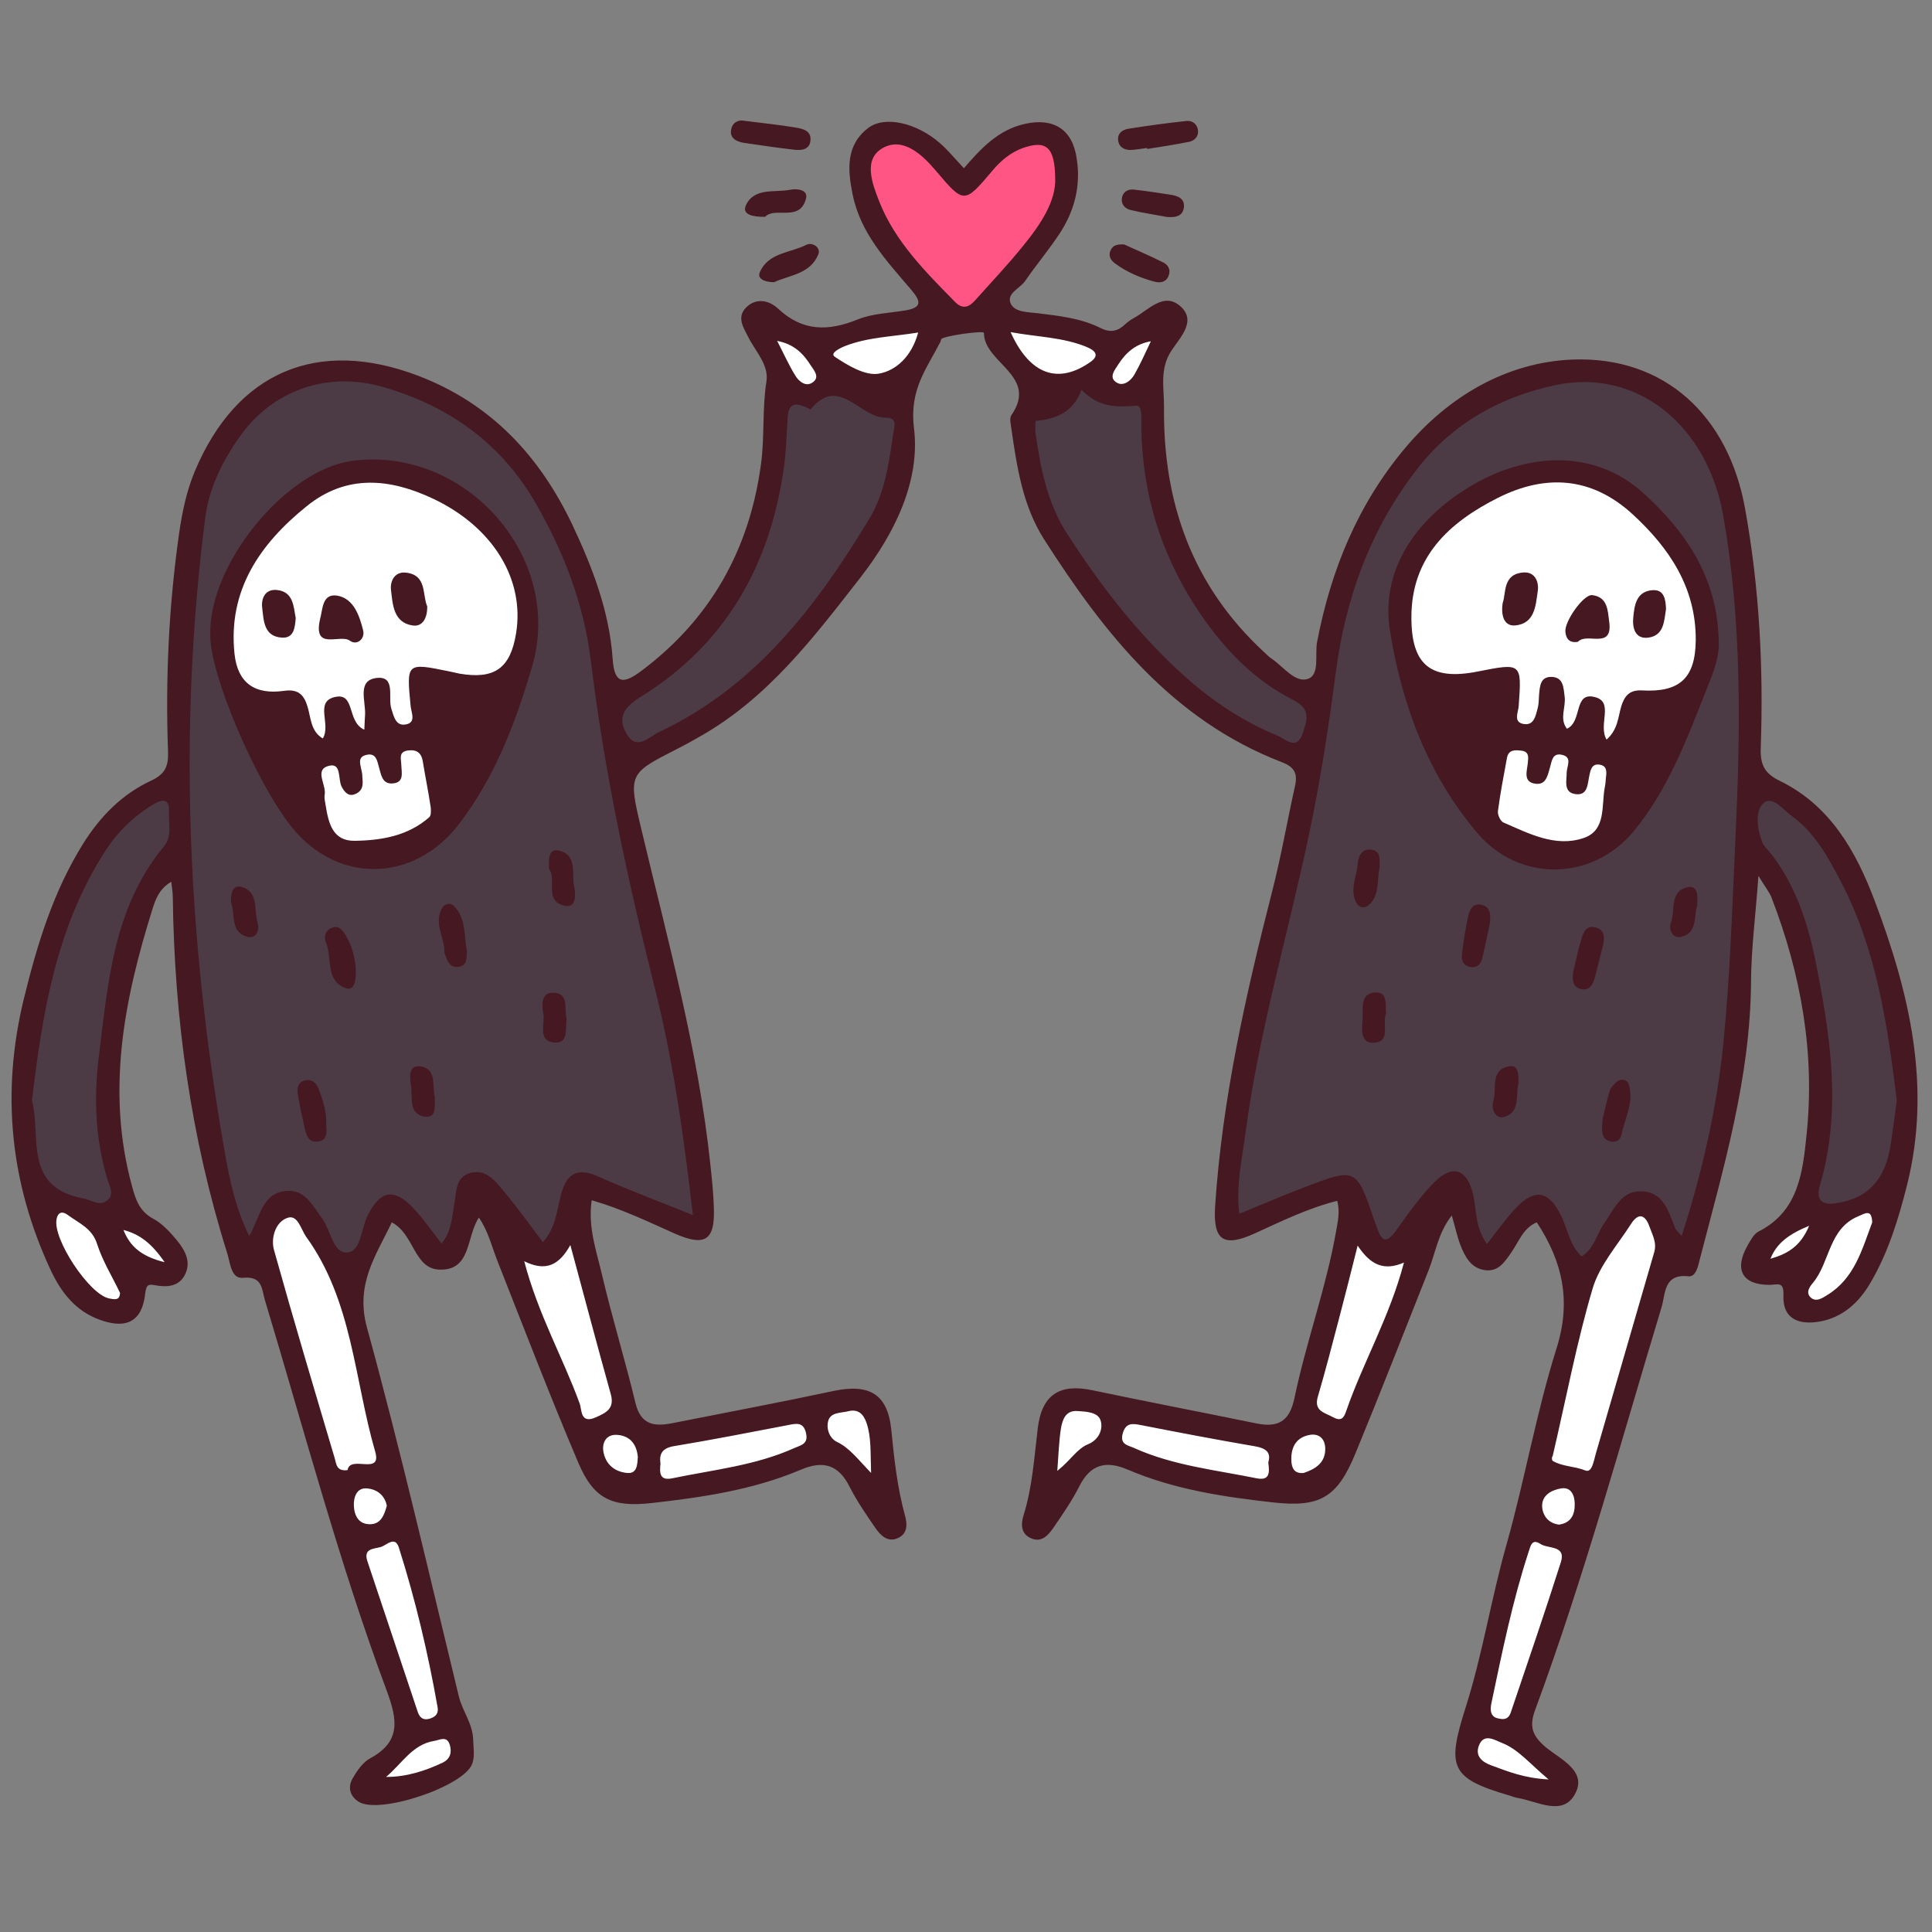
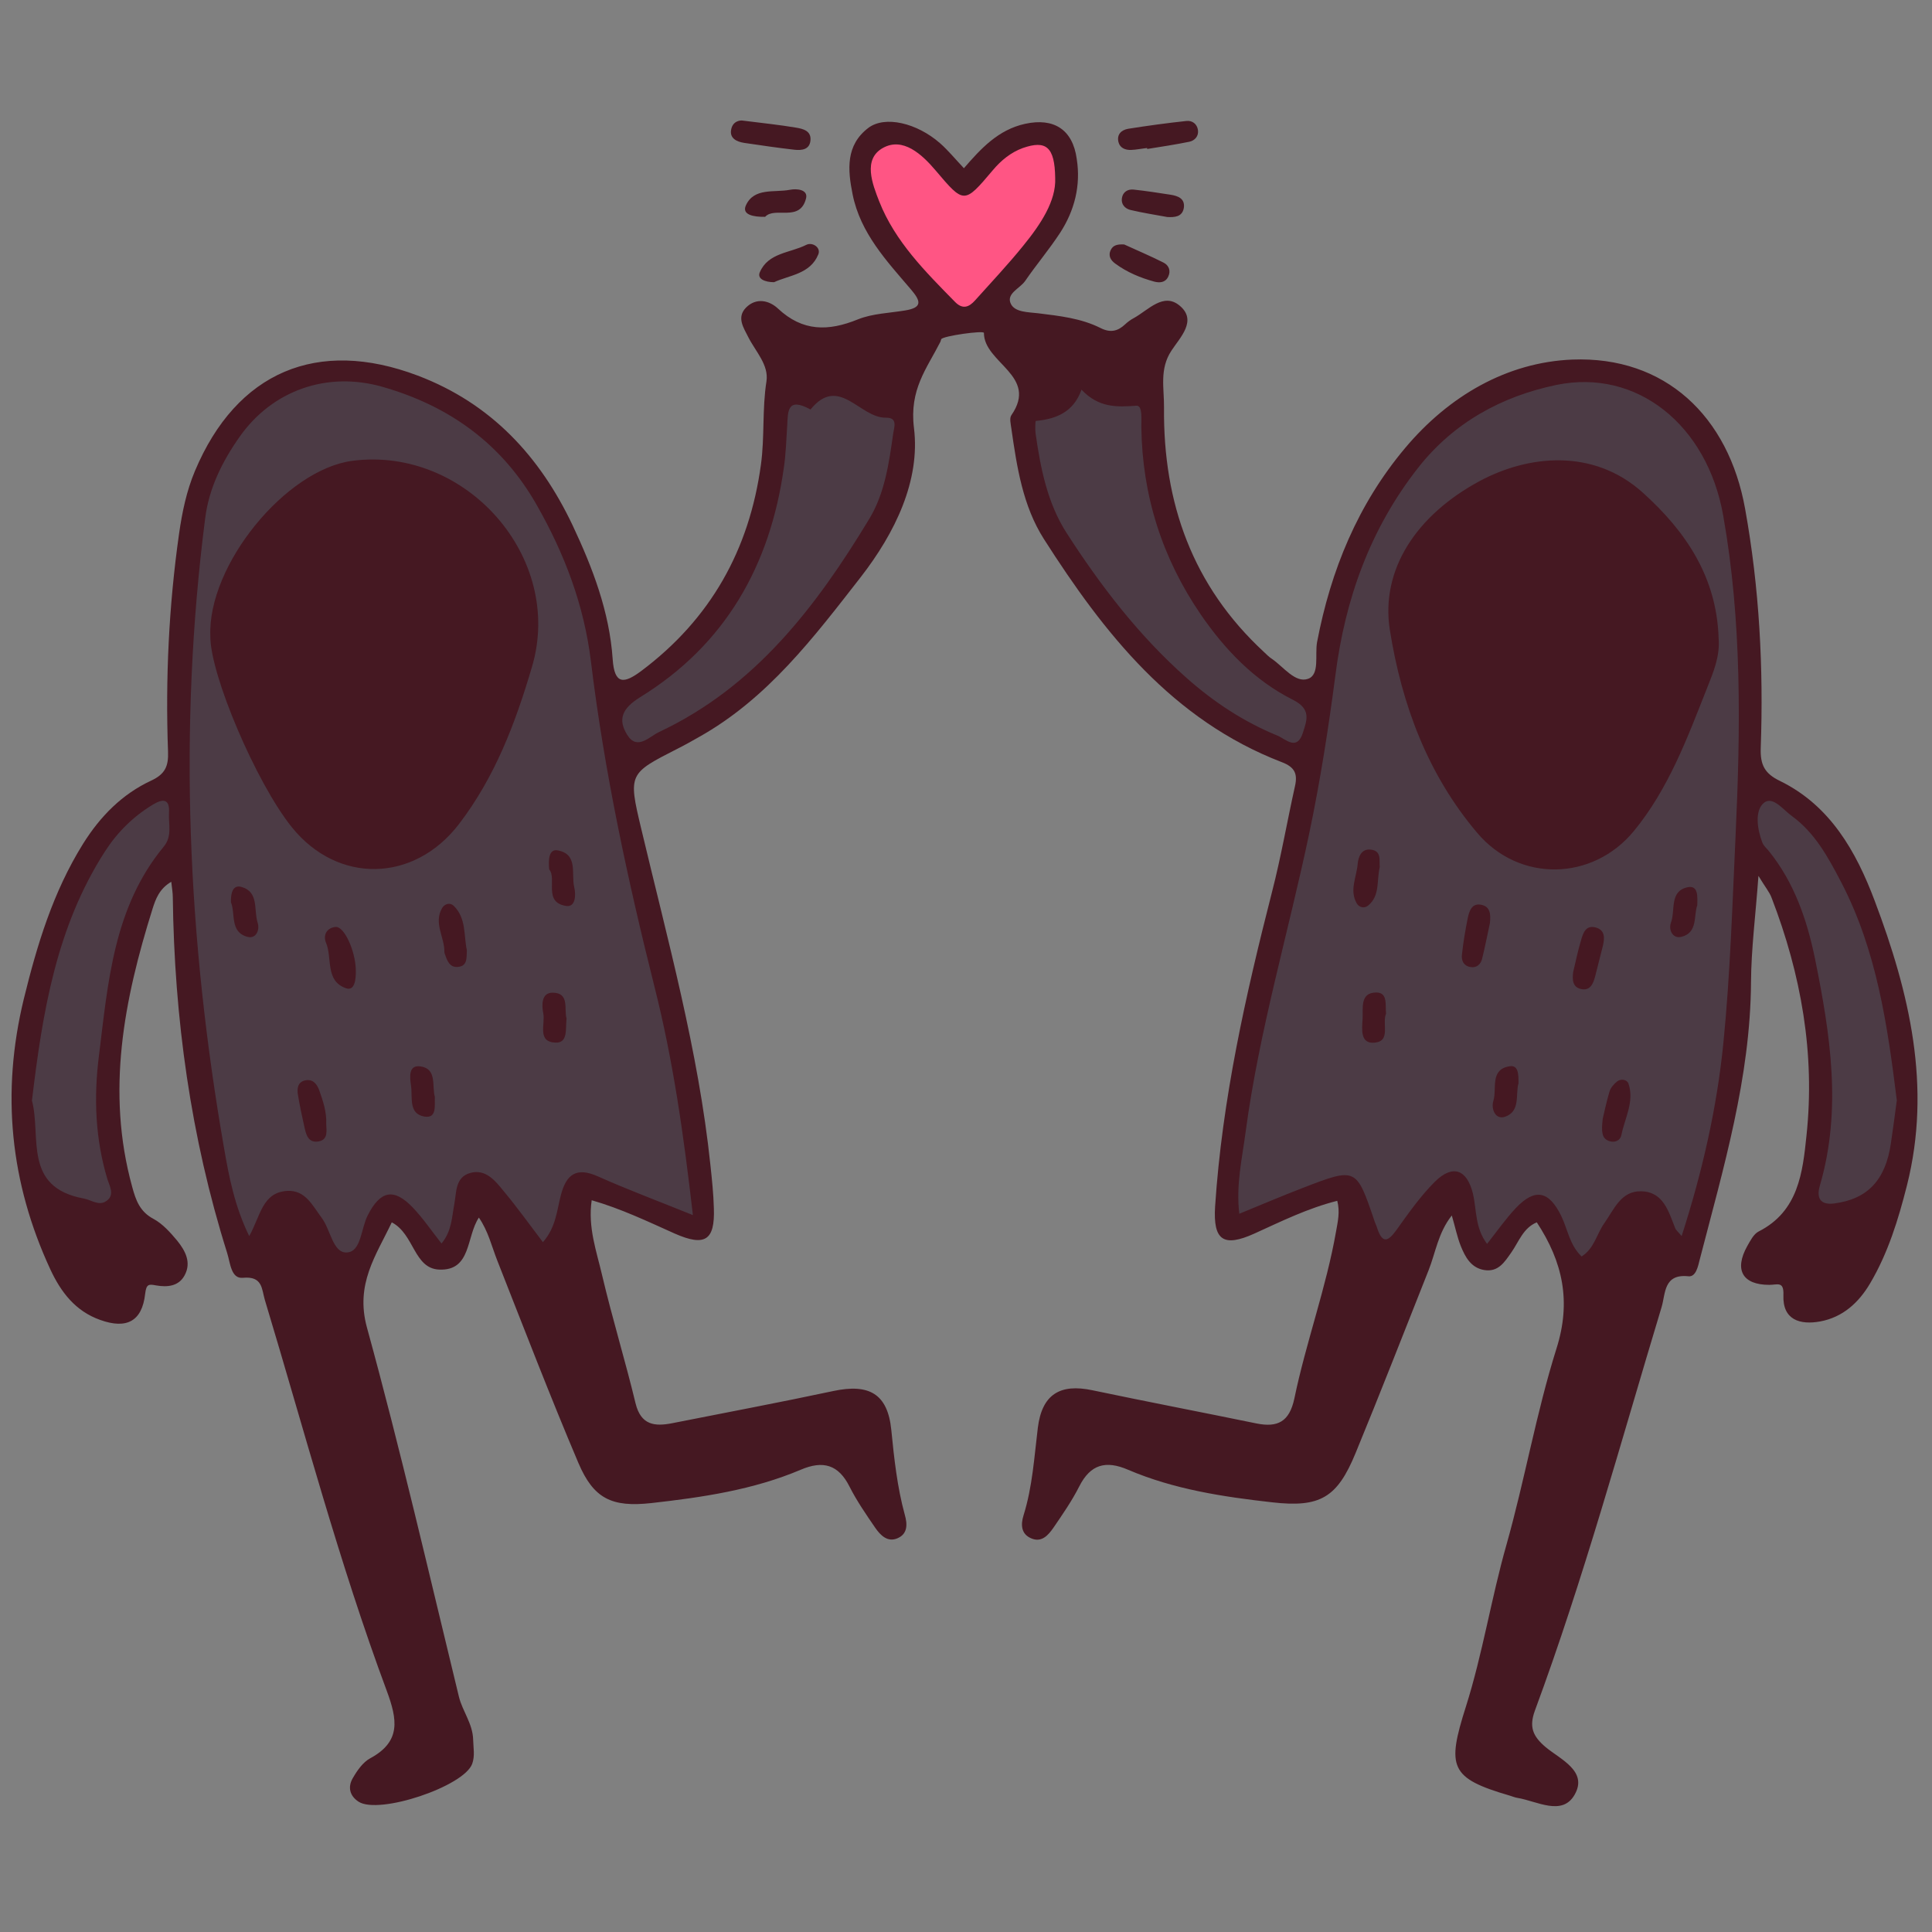
<svg xmlns="http://www.w3.org/2000/svg" width="3099" zoomAndPan="magnify" viewBox="0 0 2324.25 2324.25" height="3099" preserveAspectRatio="xMidYMid meet" version="1.2">
  <rect x="0" y="0" width="2324.25" height="2324.25" fill="#808080" stroke="none" />
  <g id="6bdb0b2dab">
    <path style=" stroke:none;fill-rule:nonzero;fill:#451822;fill-opacity:1;" d="M 711.828 1443.918 C 707.016 1476.707 717.789 1505.594 724.438 1534.484 C 736.59 1586.07 752.184 1636.742 764.562 1688.098 C 770.98 1714.465 787.492 1716.301 808.582 1712.172 C 873.238 1699.336 938.125 1687.184 1002.551 1673.426 C 1045.656 1664.254 1067.895 1676.863 1072.254 1720.199 C 1075.691 1754.82 1079.359 1788.98 1088.531 1822.457 C 1091.742 1833.691 1091.969 1845.152 1080.047 1850.426 C 1067.895 1855.93 1059.184 1846.988 1052.992 1838.047 C 1041.988 1821.996 1030.754 1805.719 1022.039 1788.523 C 1008.742 1761.926 990.172 1756.652 963.348 1768.117 C 906.027 1792.422 844.809 1801.363 783.594 1808.242 C 735.902 1813.516 714.121 1802.969 695.781 1759.863 C 661.617 1679.387 630.207 1597.535 598.109 1516.141 C 591.457 1499.176 587.332 1481.062 576.098 1464.785 C 560.734 1487.941 567.156 1528.75 528.637 1527.375 C 497.684 1526.23 498.602 1484.73 471.316 1470.516 C 452.289 1510.641 427.066 1544.801 441.512 1597.305 C 481.863 1744.273 516.027 1892.844 552.023 2040.957 C 556.379 2058.84 568.762 2073.516 569.219 2093.004 C 569.449 2102.633 571.512 2112.262 568.074 2121.891 C 558.215 2149.176 455.957 2183.336 431.422 2167.516 C 420.418 2160.41 418.355 2149.633 424.316 2139.316 C 429.59 2130.145 436.469 2120.059 445.41 2115.242 C 482.781 2095.066 477.965 2068.469 465.355 2034.309 C 408.039 1880.234 366.078 1721.113 318.617 1563.832 C 314.723 1550.762 316.098 1534.941 292.254 1537.234 C 277.809 1538.609 277.121 1519.352 273.223 1507.199 C 229.43 1368.027 209.711 1224.961 207.879 1079.367 C 207.879 1074.324 206.961 1069.051 206.043 1060.797 C 191.602 1069.281 187.242 1081.66 183.574 1093.125 C 149.184 1202.719 127.402 1313.23 159.043 1427.871 C 163.398 1443.918 168.215 1457.676 184.723 1466.387 C 195.727 1472.348 204.898 1482.668 213.152 1492.527 C 222.781 1504.449 230.578 1518.664 222.094 1534.254 C 214.984 1547.551 201.23 1548.699 187.93 1546.406 C 179.219 1544.801 176.008 1544.344 174.633 1556.492 C 170.965 1589.508 152.395 1599.367 120.523 1587.906 C 90.719 1577.359 73.293 1554.43 60.684 1527.375 C 12.074 1422.598 1.301 1314.605 28.582 1202.031 C 44.633 1136.457 63.891 1072.949 99.891 1015.172 C 120.523 982.156 146.891 955.328 181.969 939.051 C 198.707 931.254 202.836 921.625 202.145 904.199 C 198.938 816.387 203.062 729.035 215.445 641.906 C 219.113 616.23 224.387 590.781 234.473 566.707 C 284.688 447.25 381.898 406.211 502.5 451.836 C 590.77 485.312 649.465 548.82 688.902 632.051 C 712.977 683.18 733.152 735.91 737.051 792.773 C 739.113 824.184 750.805 822.578 771.441 807.215 C 854.668 744.852 901.441 661.625 915.426 558.91 C 920.012 525.664 916.805 492.191 922.074 458.715 C 925.059 438.996 909.008 422.949 900.293 405.754 C 894.562 394.289 885.852 381.906 897.543 369.984 C 909.926 357.605 925.516 361.504 935.832 371.133 C 965.641 399.105 996.59 398.645 1032.129 384.199 C 1049.785 377.094 1070.188 376.633 1089.219 373.426 C 1109.855 369.984 1107.789 362.191 1096.098 348.434 C 1066.75 314.043 1035.109 280.566 1025.711 233.797 C 1019.75 204.219 1017.227 174.641 1044.738 153.777 C 1064.688 138.875 1102.977 147.816 1130.949 172.348 C 1140.578 180.832 1148.832 190.922 1159.605 202.383 C 1180.012 178.77 1200.875 156.07 1233.203 148.961 C 1267.824 141.395 1290.523 155.84 1295.34 191.148 C 1300.383 223.02 1292.816 253.285 1275.164 280.34 C 1262.094 300.285 1246.73 318.398 1233.203 338.117 C 1226.785 347.289 1209.82 353.25 1216.238 365.859 C 1221.281 375.719 1237.102 375.488 1248.797 376.863 C 1274.703 380.074 1300.613 382.824 1324.227 394.75 C 1335.691 400.48 1344.633 398.645 1353.574 390.164 C 1356.785 387.184 1360.223 384.66 1364.121 382.598 C 1381.547 372.965 1399.66 351.414 1419.148 367.695 C 1440.699 385.578 1419.605 405.984 1409.289 421.805 C 1394.617 444.043 1400.578 466.969 1400.348 490.355 C 1399.203 605.223 1434.738 704.961 1520.488 784.289 C 1523.699 787.27 1526.68 790.48 1530.348 792.773 C 1544.332 802.402 1558.32 822.121 1573.68 816.617 C 1587.895 811.574 1581.707 787.957 1584.457 772.598 C 1600.965 685.93 1633.523 606.602 1690.613 538.734 C 1743.117 476.371 1812.816 435.789 1891.457 432.578 C 2003.117 428.223 2079.465 500.676 2099.414 612.102 C 2116.609 707.254 2121.652 803.32 2118.215 899.844 C 2117.527 920.023 2122.801 930.57 2141.371 939.512 C 2201.898 969.086 2233.082 1024.57 2255.32 1083.727 C 2297.051 1194.238 2324.105 1307.27 2294.07 1426.266 C 2283.754 1467.078 2271.371 1507.43 2249.82 1543.883 C 2236.062 1567.27 2216.805 1584.695 2189.75 1589.738 C 2165.676 1594.098 2144.352 1588.137 2145.496 1558.098 C 2146.188 1540.902 2138.391 1545.719 2128.531 1545.719 C 2096.203 1545.719 2086.113 1527.605 2101.934 1499.176 C 2105.605 1492.754 2109.73 1484.5 2115.691 1481.52 C 2163.609 1457.219 2168.656 1410.445 2173.242 1366.195 C 2183.785 1267.605 2166.82 1172.227 2131.281 1080.059 C 2128.762 1073.18 2123.715 1067.445 2115.461 1053.691 C 2112.023 1101.379 2106.75 1141.504 2106.52 1181.398 C 2105.832 1296.496 2073.277 1405.402 2044.844 1515.227 C 2042.781 1523.48 2040.258 1536.316 2031.316 1535.402 C 2001.281 1532.191 2003.805 1556.035 1998.988 1572.316 C 1949.926 1734.645 1905.445 1898.574 1846.52 2057.922 C 1839.414 2077.41 1843.77 2088.645 1859.59 2101.945 C 1877.242 2116.617 1910.719 2130.832 1894.211 2159.266 C 1879.309 2185.172 1849.043 2166.828 1825.656 2162.934 C 1822.445 2162.473 1819.465 2161.098 1816.258 2160.18 C 1744.035 2139.086 1740.367 2126.02 1763.523 2053.109 C 1783.699 1989.371 1794.016 1922.648 1812.359 1858.223 C 1834.367 1780.27 1848.125 1699.793 1872.43 1622.527 C 1890.543 1565.664 1879.996 1517.977 1848.812 1470.516 C 1832.535 1477.164 1827.262 1493.672 1818.32 1506.512 C 1810.066 1518.207 1802.5 1530.816 1785.305 1527.836 C 1769.484 1525.082 1762.605 1512.016 1757.332 1498.945 C 1752.977 1487.941 1750.684 1476.246 1746.555 1462.262 C 1730.047 1483.125 1727.066 1506.973 1718.582 1528.293 C 1689.465 1601.664 1660.805 1675.262 1630.77 1748.172 C 1608.762 1801.594 1588.355 1813.973 1530.348 1807.324 C 1471.195 1800.676 1412.27 1791.734 1357.016 1768.117 C 1330.418 1756.652 1311.848 1761.469 1298.32 1788.293 C 1289.605 1805.488 1278.371 1821.77 1267.367 1837.816 C 1261.176 1846.758 1253.152 1856.16 1240.543 1850.656 C 1228.16 1845.383 1227.93 1833.918 1231.371 1822.914 C 1242.145 1788.523 1244.211 1752.758 1248.566 1717.449 C 1253.609 1677.555 1275.16 1664.254 1314.141 1672.508 C 1379.711 1686.266 1445.516 1698.875 1511.316 1712.402 C 1537.227 1717.676 1551.211 1710.34 1557.172 1682.367 C 1571.16 1614.73 1595.461 1549.387 1607.383 1481.062 C 1609.449 1469.371 1612.199 1457.906 1608.762 1444.609 C 1573.223 1453.551 1541.352 1469.371 1509.023 1484.043 C 1471.883 1500.781 1459.273 1492.297 1461.793 1451.484 C 1470.277 1322.633 1498.477 1197.445 1530.348 1072.719 C 1541.125 1030.992 1548.461 988.117 1557.859 945.93 C 1561.301 930.797 1557.633 922.773 1541.812 916.812 C 1410.434 866.141 1328.355 762.051 1255.902 648.559 C 1230.453 608.664 1223.344 561.891 1216.695 515.578 C 1216.008 510.305 1214.176 503.195 1216.695 499.527 C 1249.711 451.84 1183.68 436.934 1183.68 400.48 C 1183.68 397.27 1134.387 404.148 1132.324 408.047 C 1131.863 408.965 1131.863 410.109 1131.406 411.027 C 1114.898 443.586 1093.805 468.348 1099.535 514.891 C 1107.332 578.172 1076.836 640.992 1035.566 694.184 C 978.938 766.863 923.453 840.461 840.684 886.777 C 832.199 891.59 823.715 896.406 815.004 900.762 C 756.539 930.57 755.621 930.797 771.211 996.141 C 803.082 1130.5 840.223 1263.938 854.668 1401.734 C 856.504 1418.93 858.336 1436.125 858.797 1453.551 C 860.172 1492.066 848.25 1500.094 811.793 1484.043 C 779.465 1469.598 747.598 1454.238 711.828 1443.918 Z M 711.828 1443.918 " />
    <path style=" stroke:none;fill-rule:nonzero;fill:#4c3b45;fill-opacity:1;" d="M 833.574 1461.805 C 791.16 1444.605 754.703 1431.078 719.395 1415.262 C 693.715 1403.797 681.336 1412.277 674.688 1437.957 C 669.871 1456.531 668.727 1476.707 653.133 1494.359 C 637.086 1473.266 622.184 1452.402 605.902 1432.914 C 595.816 1420.531 584.352 1405.859 565.551 1411.133 C 547.438 1416.406 549.273 1434.289 546.52 1448.734 C 543.539 1464.324 543.539 1481.062 531.16 1495.965 C 519.238 1480.832 509.148 1465.93 496.766 1452.859 C 473.84 1428.789 457.562 1432.227 442.43 1462.031 C 434.176 1477.852 434.633 1506.055 417.207 1506.742 C 400.473 1507.66 397.719 1479.227 386.945 1465.012 C 375.938 1450.34 367.453 1431.539 345.672 1432.684 C 315.41 1434.289 313.344 1463.18 299.816 1487.023 C 282.395 1451.484 275.516 1415.949 269.555 1381.328 C 225.762 1129.809 214.297 877.148 246.855 623.336 C 251.441 587.113 267.488 555.012 288.125 525.664 C 327.562 469.492 393.594 446.336 460.082 465.367 C 540.559 488.293 603.84 533.918 645.566 607.289 C 679.043 665.984 702.656 727.887 710.91 795.754 C 726.961 927.816 754.934 1057.816 787.262 1186.672 C 809.961 1276.316 822.57 1366.195 833.574 1461.805 Z M 2073.277 1254.766 C 2081.531 1171.996 2084.051 1088.539 2087.949 1005.312 C 2093.91 876.457 2095.746 747.836 2073.047 620.129 C 2053.785 511.223 1969.184 443.125 1872.43 463.074 C 1806.398 476.828 1748.621 508.469 1705.973 562.809 C 1648.426 636.176 1618.16 720.551 1606.469 812.719 C 1598.215 876 1588.355 939.051 1575.285 1001.414 C 1550.066 1121.785 1514.758 1239.863 1498.477 1362.066 C 1494.352 1393.707 1486.785 1425.117 1490.91 1460.199 C 1517.738 1449.191 1542.5 1438.645 1567.492 1429.016 C 1631.688 1404.254 1631.688 1404.484 1653.469 1468.68 C 1654.387 1471.66 1655.992 1474.641 1656.91 1477.852 C 1663.098 1496.195 1669.746 1493.902 1679.836 1479.914 C 1694.281 1459.738 1708.727 1439.105 1726.148 1421.68 C 1747.703 1400.355 1764.898 1406.777 1772.004 1436.125 C 1776.59 1455.613 1774.297 1476.934 1788.973 1496.426 C 1801.125 1481.062 1811.441 1466.16 1823.82 1453.09 C 1846.75 1429.016 1863.488 1432.684 1878.16 1462.719 C 1885.957 1478.77 1888.25 1497.801 1902.691 1511.555 C 1918.055 1501.926 1920.805 1484.5 1929.977 1471.66 C 1941.672 1455.152 1949.926 1432.684 1974.227 1433.145 C 2001.055 1433.602 2007.242 1457.219 2015.27 1477.395 C 2016.184 1479.914 2018.707 1481.75 2023.062 1487.023 C 2048.055 1409.297 2065.48 1332.719 2073.277 1254.766 Z M 1246.043 506.406 C 1245.586 506.406 1245.129 516.266 1245.816 521.309 C 1251.777 563.266 1260.031 605.223 1283.188 641.223 C 1324.227 704.961 1370.312 765.031 1427.633 815.699 C 1460.188 844.59 1496.414 868.434 1536.77 884.941 C 1546.398 888.84 1560.383 904.203 1567.492 881.273 C 1572.535 865.684 1577.348 852.844 1555.34 841.84 C 1509.254 818.68 1473.945 781.996 1444.598 739.352 C 1398.055 671.258 1374.211 596.281 1373.062 513.973 C 1372.836 504.801 1374.898 487.605 1367.102 488.062 C 1343.488 489.898 1321.707 490.586 1301.07 468.805 C 1291.441 495.859 1270.578 504.113 1246.043 506.406 Z M 947.066 511.449 C 945.922 528.645 945.461 546.07 942.941 563.039 C 926.434 680.426 872.551 775.578 770.293 838.629 C 748.055 852.387 743.012 865.684 754.703 884.254 C 766.625 903.285 781.527 885.859 792.992 880.586 C 908.547 826.246 982.148 729.492 1045.887 624.023 C 1064.457 593.301 1069.5 557.074 1074.547 521.539 C 1075.691 513.742 1080.277 502.277 1065.832 502.508 C 1033.965 502.965 1009.43 450.461 975.039 492.648 C 946.836 477.059 947.984 495.402 947.066 511.449 Z M 100.805 1441.855 C 109.746 1443.461 118.691 1451.027 127.633 1445.066 C 138.637 1437.957 131.758 1426.723 129.234 1418.699 C 114.562 1370.094 112.727 1320.34 118.918 1271.043 C 129.926 1182.543 136.344 1091.75 197.102 1018.383 C 207.418 1005.77 202.605 991.555 203.293 978.027 C 204.438 960.605 195.957 960.605 183.574 968.168 C 160.188 982.387 141.16 1001.188 126.254 1024.344 C 67.789 1115.137 51.055 1218.082 38.441 1324.008 C 49.906 1367.34 27.207 1428.328 100.805 1441.855 Z M 2214.969 1061.258 C 2199.379 1031.449 2183.328 1001.645 2155.355 981.469 C 2144.809 973.902 2131.742 955.789 2120.734 967.023 C 2111.105 976.883 2114.086 997.746 2120.047 1013.336 C 2121.422 1017.234 2125.094 1020.445 2127.844 1023.656 C 2158.566 1061.715 2173.93 1106.652 2183.559 1153.656 C 2201.898 1244.219 2216.113 1335.012 2189.289 1426.496 C 2184.477 1443.23 2191.812 1449.652 2206.484 1447.816 C 2247.066 1442.543 2268.391 1419.387 2274.809 1375.367 C 2277.332 1358.168 2279.625 1341.203 2281.918 1323.777 C 2270.684 1233.441 2257.844 1143.566 2214.969 1061.258 Z M 2214.969 1061.258 " />
    <path style=" stroke:none;fill-rule:nonzero;fill:#ff5584;fill-opacity:1;" d="M 1269.43 214.309 C 1270.578 241.59 1252.234 269.562 1230.91 295.699 C 1212.57 318.398 1192.621 339.492 1173.133 361.273 C 1165.566 369.758 1158 372.508 1148.832 363.109 C 1113.293 326.883 1076.836 290.656 1057.809 242.508 C 1049.555 221.414 1037.633 191.379 1062.395 177.852 C 1086.238 164.785 1108.938 185.418 1125.445 204.906 C 1159.836 245.488 1159.836 245.719 1194.457 204.676 C 1204.316 192.984 1216.008 183.355 1230.453 178.082 C 1258.195 168.453 1268.973 176.246 1269.43 214.309 Z M 1269.43 214.309 " />
    <path style=" stroke:none;fill-rule:nonzero;fill:#451822;fill-opacity:1;" d="M 253.047 765.258 C 249.605 680.199 343.609 564.641 424.316 554.324 C 560.734 536.898 678.812 670.797 640.066 801.945 C 620.117 869.809 595.586 934.695 552.023 991.555 C 497.914 1061.945 406.203 1063.777 350.945 994.996 C 308.07 941.574 252.586 811.113 253.047 765.258 Z M 1976.293 592.613 C 1916.68 538.965 1838.496 547.445 1780.258 578.629 C 1703.91 619.668 1660.578 685.473 1672.039 757.922 C 1686.258 847.34 1717.438 931.484 1777.051 1001.875 C 1827.719 1061.945 1915.992 1060.109 1965.746 999.582 C 2007.473 948.68 2029.941 887.695 2053.785 827.395 C 2061.352 808.363 2069.379 789.332 2067.543 767.781 C 2065.25 695.102 2029.023 640.074 1976.293 592.613 Z M 1976.293 592.613 " />
-     <path style=" stroke:none;fill-rule:nonzero;fill:#ffffff;fill-opacity:1;" d="M 1867.613 1752.984 C 1884.582 1680.305 1896.961 1614.273 1915.992 1550.074 C 1924.246 1522.102 1945.797 1498.027 1962.078 1472.578 C 1970.789 1458.824 1979.043 1460.656 1984.316 1475.559 C 1987.754 1485.418 1993.488 1494.59 1990.047 1506.512 C 1966.434 1587.445 1943.277 1668.383 1919.66 1749.316 C 1917.367 1757.113 1915.305 1772.242 1907.277 1769.035 C 1894.211 1763.762 1879.766 1764.449 1868.074 1757.57 C 1866.008 1756.195 1867.613 1749.316 1867.613 1752.984 Z M 451.371 1746.336 C 426.148 1659.441 424.086 1564.977 368.371 1487.941 C 361.953 1479 358.285 1460.426 345.445 1465.242 C 331 1470.516 325.727 1489.773 329.625 1503.762 C 353.012 1587.676 378 1671.133 402.762 1754.59 C 404.598 1761.238 404.828 1770.41 418.125 1768.574 C 421.105 1749.773 459.855 1775.684 451.371 1746.336 Z M 697.383 1688.559 C 700.137 1695.895 697.844 1713.551 716.875 1705.066 C 729.711 1699.336 739.57 1694.289 734.758 1677.094 C 718.707 1619.547 703.348 1561.539 686.148 1497.801 C 672.852 1521.645 657.031 1530.355 630.664 1517.289 C 647.402 1581.258 677.207 1633.074 697.383 1688.559 Z M 1610.824 1586.531 C 1602.57 1617.941 1594.547 1649.121 1585.375 1680.305 C 1580.332 1697.73 1593.629 1699.336 1603.488 1704.836 C 1613.117 1710.109 1616.555 1706.441 1619.535 1697.5 C 1639.941 1638.574 1671.812 1584.238 1689.008 1518.895 C 1665.164 1529.211 1648.883 1522.102 1633.293 1498.488 C 1624.809 1532.422 1617.93 1559.477 1610.824 1586.531 Z M 479.801 1861.66 C 475.215 1847.445 465.355 1858.68 458.477 1860.973 C 450.684 1863.496 436.695 1862.121 441.969 1878.172 C 462.145 1938.469 482.324 1999 502.5 2059.297 C 504.793 2066.176 508.918 2070.074 517.172 2067.555 C 524.508 2065.262 527.949 2060.902 526.344 2053.336 C 514.879 1988.453 499.746 1924.484 479.801 1861.66 Z M 1817.402 2060.445 C 1837.809 2000.145 1858.441 1940.074 1877.703 1879.547 C 1884.352 1858.68 1862.57 1863.496 1853.398 1857.535 C 1843.082 1850.656 1841.477 1859.141 1838.953 1866.938 C 1819.465 1926.547 1807.086 1987.766 1794.246 2048.754 C 1792.184 2058.152 1793.328 2066.176 1803.645 2067.555 C 1811.898 2069.617 1815.566 2065.719 1817.402 2060.445 Z M 1509.715 1739.914 C 1464.086 1732.121 1418.461 1723.406 1372.836 1714.465 C 1362.289 1712.402 1354.262 1711.258 1350.594 1724.785 C 1347.156 1737.852 1356.785 1738.539 1364.352 1741.98 C 1411.125 1763.074 1462.023 1768.348 1511.777 1778.434 C 1527.137 1781.414 1527.598 1772.473 1525.762 1759.406 C 1529.43 1747.48 1523.238 1742.207 1509.715 1739.914 Z M 808.812 1778.434 C 858.336 1768.117 909.008 1763.074 955.781 1741.98 C 963.574 1738.539 972.516 1737.164 969.766 1724.555 C 966.785 1710.34 958.074 1712.402 947.754 1714.465 C 902.359 1723.18 856.73 1732.121 811.105 1739.688 C 797.121 1741.98 792.766 1748.629 794.598 1760.551 C 793.453 1771.785 793.223 1781.645 808.812 1778.434 Z M 2235.605 1463.18 C 2199.836 1478.082 2201.672 1518.207 2181.266 1542.969 C 2177.367 1547.551 2172.324 1554.43 2177.598 1560.164 C 2184.016 1567.27 2192.27 1561.77 2198.004 1558.098 C 2231.02 1538.152 2240.188 1502.844 2252.34 1470.516 C 2251.652 1454.465 2244.547 1459.281 2235.605 1463.18 Z M 116.855 1496.652 C 110.895 1477.625 95.074 1471.66 81.777 1461.805 C 75.816 1457.219 69.852 1457.219 68.02 1466.848 C 63.434 1490.922 107.453 1557.184 131.07 1561.996 C 137.949 1563.371 144.141 1564.75 144.367 1555.348 C 134.738 1535.172 123.273 1516.828 116.855 1496.652 Z M 1017.227 416.07 C 1010.805 418.594 997.965 424.785 1004.156 429.141 C 1019.977 439.688 1040.84 452.297 1057.121 449.547 C 1077.527 446.105 1096.785 429.141 1104.582 400.02 C 1073.629 405.066 1044.512 405.523 1017.227 416.07 Z M 1312.305 435.102 C 1324 426.617 1315.746 420.887 1306.801 417.219 C 1278.832 405.754 1248.797 405.523 1215.781 399.562 C 1238.938 451.148 1273.328 462.844 1312.305 435.102 Z M 1042.445 1711.715 C 1038.777 1701.168 1032.359 1694.75 1020.664 1697.73 C 1011.723 1700.023 999.344 1698.645 996.363 1709.422 C 993.84 1718.594 997.738 1730.285 1006.91 1734.641 C 1022.039 1741.98 1031.441 1754.82 1047.949 1772.016 C 1047.031 1747.48 1048.406 1729.371 1042.445 1711.715 Z M 1309.094 1737.395 C 1321.934 1732.121 1327.438 1719.281 1324 1708.734 C 1320.789 1698.645 1306.344 1698.188 1296.027 1697.5 C 1281.812 1696.582 1278.145 1708.047 1276.309 1718.594 C 1274.016 1733.266 1273.559 1748.172 1271.953 1769.492 C 1288.918 1755.965 1295.566 1742.898 1309.094 1737.395 Z M 1806.625 2096.672 C 1798.832 2093.691 1785.074 2084.289 1779.113 2100.109 C 1774.297 2112.949 1783.469 2120.059 1794.477 2123.953 C 1814.422 2131.293 1834.141 2139.316 1863.027 2140.691 C 1840.332 2121.891 1826.805 2104.465 1806.625 2096.672 Z M 532.535 2120.516 C 541.934 2115.93 543.77 2107.906 541.02 2098.734 C 537.348 2087.73 528.867 2093.461 522.219 2094.379 C 495.852 2098.734 483.238 2122.121 464.438 2137.711 C 488.973 2137.711 511.211 2130.605 532.535 2120.516 Z M 1594.316 1743.125 C 1594.316 1731.434 1587.438 1724.324 1575.973 1726.16 C 1559.695 1728.91 1553.047 1740.605 1553.504 1756.426 C 1553.734 1766.055 1556.945 1773.16 1568.406 1772.016 C 1582.621 1767.199 1594.316 1759.863 1594.316 1743.125 Z M 741.637 1726.16 C 729.941 1725.699 724.211 1734.645 725.816 1745.879 C 728.336 1761.699 739.57 1770.641 754.473 1772.016 C 766.168 1773.16 766.855 1762.613 767.312 1752.527 C 765.938 1737.852 758.145 1726.848 741.637 1726.16 Z M 441.055 1790.586 C 429.359 1789.668 425.461 1800.902 425.691 1810.535 C 425.922 1822.914 431.195 1834.148 445.867 1833.691 C 458.477 1833.23 462.375 1822.227 465.355 1811.449 C 462.836 1798.383 452.746 1791.273 441.055 1790.586 Z M 1894.441 1809.387 C 1894.441 1799.758 1890.543 1788.523 1878.16 1790.586 C 1866.926 1792.422 1854.547 1798.609 1855.234 1812.598 C 1855.922 1823.145 1862.57 1832.543 1875.41 1834.148 C 1890.082 1832.316 1894.668 1821.77 1894.441 1809.387 Z M 956.926 452.066 C 961.281 459.176 969.996 466.281 978.477 459.402 C 986.273 453.215 979.164 445.418 975.27 439.457 C 966.555 425.699 955.551 414.008 934.914 410.109 C 942.254 424.094 948.672 438.77 956.926 452.066 Z M 1345.551 438.082 C 1341.195 444.961 1333.168 454.129 1343.488 460.32 C 1351.281 465.137 1360.453 458.258 1364.809 450.461 C 1372.148 437.621 1378.109 423.867 1384.527 410.566 C 1365.957 413.777 1354.262 424.555 1345.551 438.082 Z M 148.496 1479.688 C 156.289 1499.176 169.816 1511.555 198.02 1518.434 C 182.43 1495.734 167.984 1484.73 148.496 1479.688 Z M 2129.906 1514.309 C 2148.938 1508.805 2165.676 1500.551 2176.449 1474.641 C 2151.918 1484.73 2137.242 1495.734 2129.906 1514.309 Z M 439.219 859.492 C 439.906 843.215 429.59 818.68 452.516 815.699 C 476.82 812.492 466.273 839.086 470.859 852.844 C 473.84 862.016 476.133 874.168 488.742 871.414 C 500.895 868.895 494.703 856.969 494.016 849.633 C 488.973 797.129 488.742 797.129 540.328 807.676 C 544.457 808.594 548.812 809.512 552.941 810.426 C 594.898 817.535 613.926 804.008 620.805 762.277 C 631.582 697.164 593.293 634.344 521.527 600.18 C 469.254 575.418 416.98 570.145 369.059 608.895 C 312.656 654.289 273.91 710.234 282.164 787.039 C 286.062 821.891 306.695 836.105 342.004 831.062 C 358.973 828.77 365.621 835.875 369.977 850.094 C 374.105 863.621 373.645 879.668 388.32 888.383 C 398.637 871.645 378.23 844.359 402.535 838.629 C 427.984 832.438 416.75 868.434 438.301 877.836 C 438.531 869.809 438.988 864.535 439.219 859.492 Z M 425.922 955.789 C 418.812 958.082 414.227 952.578 411.02 946.387 C 406.203 937.219 411.477 916.352 394.508 921.625 C 378.23 926.672 392.676 944.094 390.613 956.02 C 389.926 960.145 391.07 964.73 391.758 968.859 C 395.199 989.949 400.012 1011.961 426.836 1011.504 C 459.164 1011.043 491.035 1005.543 516.484 983.074 C 518.777 981.008 518.547 974.82 518.09 970.691 C 515.34 952.578 511.672 934.465 508.691 916.352 C 507.086 905.578 501.125 901.449 490.805 902.824 C 479.113 904.43 482.551 912.914 482.781 920.023 C 483.012 929.422 486.68 941.574 472.234 942.492 C 459.395 943.406 458.477 931.484 455.727 922.312 C 453.664 915.207 452.516 906.266 442.199 907.871 C 428.215 910.164 434.176 920.25 435.781 931.484 C 435.551 938.594 440.137 950.973 425.922 955.789 Z M 1950.383 849.863 C 1954.281 837.254 1960.242 829.688 1975.602 830.605 C 2020.77 833.125 2039.57 815.699 2040.031 770.305 C 2040.488 707.254 2008.391 659.332 1963.91 618.523 C 1914.617 573.355 1859.129 570.145 1801.812 599.035 C 1743.117 628.609 1697.719 670.34 1697.949 743.02 C 1697.949 800.34 1721.566 818.91 1777.508 807.906 C 1830.93 797.359 1830.699 797.359 1827.031 849.402 C 1826.574 856.742 1820.152 868.664 1832.766 870.957 C 1845.602 873.25 1847.438 860.867 1849.961 851.695 C 1851.336 846.652 1851.105 840.922 1851.566 835.648 C 1852.48 825.789 1852.941 814.324 1866.008 814.324 C 1880.914 814.324 1880.914 827.164 1882.289 837.941 C 1884.121 850.551 1875.641 864.535 1885.039 876.688 C 1904.07 868.203 1892.605 831.75 1918.742 838.629 C 1942.129 844.59 1922.184 871.875 1932.73 889.758 C 1946.484 877.605 1946.484 862.93 1950.383 849.863 Z M 1878.16 907.871 C 1867.613 906.035 1866.926 915.438 1864.863 922.543 C 1862.113 931.715 1860.508 944.094 1848.125 942.949 C 1831.617 941.344 1837.121 927.816 1838.039 917.5 C 1838.727 910.852 1839.641 904.203 1830.242 903.055 C 1822.445 902.137 1814.652 901.68 1812.816 912.227 C 1808.918 933.551 1804.793 954.641 1802.039 975.965 C 1801.582 980.32 1805.02 987.887 1808.691 989.492 C 1839.414 1002.789 1871.055 1019.527 1904.758 1008.293 C 1932.73 999.121 1926.309 969.316 1930.664 946.848 C 1931.352 943.637 1931.582 940.426 1931.812 937.219 C 1932.73 929.652 1934.332 920.938 1923.559 919.793 C 1915.074 918.875 1913.469 926.211 1912.094 932.633 C 1909.801 942.949 1910.488 957.395 1895.355 955.332 C 1880.453 953.266 1884.809 939.051 1884.809 928.734 C 1885.27 920.938 1891.918 910.391 1878.16 907.871 Z M 1878.16 907.871 " />
    <path style=" stroke:none;fill-rule:nonzero;fill:#451822;fill-opacity:1;" d="M 1379.941 178.082 C 1373.523 178.77 1367.102 180.145 1360.684 180.375 C 1353.805 180.602 1347.383 178.082 1345.551 170.973 C 1343.258 161.574 1349.219 156.301 1357.242 154.926 C 1380.402 151.258 1403.785 148.047 1427.402 145.523 C 1434.281 144.836 1440.012 148.965 1441.16 156.301 C 1442.305 163.867 1437.262 169.141 1430.84 170.516 C 1414.105 173.953 1397.137 176.477 1380.172 179.227 C 1380.172 178.77 1379.941 178.539 1379.941 178.082 Z M 879.66 155.613 C 877.367 166.387 886.309 170.516 895.25 171.891 C 915.426 174.871 935.602 177.852 955.781 180.145 C 964.492 181.062 974.121 180.145 975.039 168.68 C 975.957 157.219 965.867 154.926 957.613 153.547 C 938.582 150.34 919.324 148.273 893.418 145.066 C 891.352 144.605 881.723 145.066 879.66 155.613 Z M 984.438 306.02 C 987.879 297.766 977.332 290.887 969.996 294.555 C 950.508 304.414 924.141 303.953 914.051 327.57 C 910.613 335.594 920.473 339.492 931.246 339.492 C 949.359 331.008 974.809 329.863 984.438 306.02 Z M 1336.379 300.516 C 1332.711 307.852 1336.379 313.355 1341.883 317.254 C 1355.867 327.57 1371.918 334.219 1388.656 338.805 C 1394.844 340.41 1401.953 340.18 1405.391 332.844 C 1408.832 325.734 1406.078 319.316 1400.117 316.105 C 1383.84 307.852 1366.875 300.746 1352.43 294.094 C 1344.176 293.637 1339.129 295.012 1336.379 300.516 Z M 1424.191 250.074 C 1425.797 238.84 1417.086 235.629 1408.145 234.254 C 1393.469 231.961 1378.566 229.668 1363.664 228.062 C 1356.555 227.375 1350.824 231.043 1349.676 238.383 C 1348.531 245.719 1353.348 250.992 1359.996 252.598 C 1374.441 256.035 1389.344 258.328 1404.246 261.078 C 1412.957 261.539 1422.359 261.078 1424.191 250.074 Z M 969.766 238.383 C 972.059 228.062 958.762 226.688 950.508 228.293 C 931.707 231.961 907.172 225.312 897.312 247.094 C 892.27 258.328 906.254 261.078 920.473 260.852 C 932.164 248.012 962.656 267.957 969.766 238.383 Z M 403.453 1115.137 C 391.988 1116.512 388.777 1126.141 392.219 1134.168 C 400.012 1152.738 390.84 1180.25 416.52 1188.965 C 426.148 1192.172 428.672 1179.793 427.984 1165.117 C 427.066 1143.566 414.227 1113.988 403.453 1115.137 Z M 545.832 1089.688 C 541.246 1085.332 534.828 1087.395 531.848 1092.438 C 521.301 1110.551 535.055 1127.746 534.598 1145.402 C 534.598 1146.316 535.055 1147.465 535.516 1148.609 C 538.035 1155.949 541.02 1163.742 550.188 1163.285 C 562.57 1162.598 561.195 1152.508 561.652 1143.109 C 557.754 1125.453 561.195 1104.82 545.832 1089.688 Z M 383.965 1311.398 C 381.211 1303.832 376.168 1297.871 367.227 1299.703 C 357.824 1301.77 357.137 1310.023 358.512 1317.586 C 360.578 1330.199 363.328 1342.809 366.078 1355.188 C 368.145 1364.82 370.664 1375.594 383.734 1373.074 C 394.969 1370.781 392.676 1360.234 392.445 1351.98 C 393.133 1337.766 388.547 1324.465 383.965 1311.398 Z M 681.336 1089.914 C 692.57 1091.52 693.027 1076.16 690.734 1066.988 C 687.066 1050.938 695.781 1027.324 670.559 1022.969 C 660.473 1021.363 659.555 1033.742 660.699 1045.895 C 670.328 1057.359 653.133 1085.789 681.336 1089.914 Z M 665.055 1194.238 C 651.301 1194.008 651.527 1208.91 653.594 1219.227 C 656.113 1232.066 645.797 1253.621 668.496 1254.309 C 683.629 1254.766 680.188 1237.34 681.562 1225.188 C 678.355 1213.953 685.461 1194.465 665.055 1194.238 Z M 297.754 1127.059 C 307.844 1129.809 312.887 1119.035 309.906 1109.863 C 305.09 1094.73 311.742 1072.949 290.418 1066.988 C 279.641 1064.008 277.578 1075.242 277.809 1085.332 C 283.539 1099.316 276.203 1121.328 297.754 1127.059 Z M 506.398 1282.969 C 490.805 1280.445 493.098 1296.266 494.473 1306.125 C 496.539 1319.879 491.035 1339.828 510.523 1343.266 C 525.887 1345.789 522.676 1329.969 523.133 1319.652 C 519.465 1306.582 525.887 1286.176 506.398 1282.969 Z M 1782.324 1088.539 C 1770.859 1086.02 1767.648 1095.648 1765.816 1104.133 C 1762.836 1118.805 1760.312 1133.707 1758.707 1148.84 C 1758.02 1155.488 1760.77 1161.91 1768.566 1163.285 C 1776.363 1164.891 1781.406 1160.074 1783.012 1153.426 C 1786.68 1138.75 1789.43 1124.078 1792.41 1110.551 C 1793.559 1100.004 1792.871 1090.832 1782.324 1088.539 Z M 1902.234 1189.879 C 1913.012 1192.172 1916.68 1183.461 1918.973 1174.75 C 1922.184 1162.367 1925.164 1149.988 1928.371 1137.605 C 1930.438 1128.664 1930.895 1119.262 1920.578 1116.055 C 1907.508 1111.926 1904.297 1122.934 1901.777 1132.102 C 1898.109 1144.254 1895.586 1156.863 1892.605 1169.246 C 1891.457 1178.188 1891.457 1187.586 1902.234 1189.879 Z M 1935.48 1372.613 C 1942.359 1375.137 1949.238 1372.387 1950.613 1365.277 C 1954.738 1344.871 1966.434 1325.152 1959.098 1303.602 C 1957.262 1298.559 1949.926 1297.41 1945.34 1301.078 C 1941.441 1304.289 1937.543 1308.645 1936.168 1313.461 C 1932.27 1326.758 1929.52 1340.285 1928.145 1345.789 C 1926.309 1361.84 1926.996 1369.406 1935.48 1372.613 Z M 1648.426 1022.051 C 1637.422 1021.133 1633.98 1031.449 1633.293 1039.703 C 1631.918 1055.297 1623.203 1071.113 1632.148 1086.707 C 1635.129 1091.98 1641.777 1093.125 1646.133 1089.227 C 1660.348 1077.305 1655.992 1059.652 1659.891 1042.914 C 1658.973 1035.348 1662.641 1023.195 1648.426 1022.051 Z M 1816.027 1282.738 C 1791.953 1286.637 1801.125 1309.793 1796.539 1324.465 C 1793.559 1334.098 1799.059 1347.395 1810.523 1343.496 C 1829.555 1337.078 1822.906 1316.441 1826.805 1303.145 C 1826.805 1293.285 1827.031 1280.902 1816.027 1282.738 Z M 2029.941 1067.445 C 2008.16 1072.262 2015.727 1095.188 2010.223 1109.863 C 2007.016 1118.574 2012.289 1129.582 2022.605 1127.059 C 2042.781 1122.242 2037.277 1101.84 2041.863 1089 C 2042.094 1078.453 2043.242 1064.465 2029.941 1067.445 Z M 1655.762 1194.008 C 1635.816 1194.008 1639.941 1212.809 1639.254 1225.648 C 1638.566 1237.57 1635.816 1256.371 1654.156 1254.309 C 1673.418 1252.242 1662.41 1231.379 1667.457 1219.457 C 1666.309 1209.598 1669.977 1194.008 1655.762 1194.008 Z M 420.875 770.762 C 429.359 776.953 439.219 768.699 436.926 758.609 C 432.57 740.957 425.691 720.32 406.203 716.652 C 387.172 713.215 388.32 733.621 384.879 745.543 C 376.625 783.371 409.184 762.277 420.875 770.762 Z M 488.512 688.91 C 475.215 687.305 469.023 698.539 470.398 710.004 C 472.465 727.43 473.383 748.75 496.078 752.422 C 508.23 754.484 514.191 743.707 513.965 729.492 C 507.773 715.508 513.965 691.891 488.512 688.91 Z M 333.062 709.773 C 319.078 708.398 314.035 719.863 315.41 731.098 C 317.242 746.457 317.242 765.949 339.484 767.094 C 353.699 767.781 354.844 754.941 355.762 743.477 C 353.012 729.262 353.012 711.84 333.062 709.773 Z M 1935.938 748.062 C 1934.105 734.766 1934.332 718.258 1915.531 715.965 C 1905.215 714.59 1881.828 747.605 1883.203 760.215 C 1884.121 769.156 1888.707 773.742 1898.336 772.137 C 1908.656 760.215 1940.523 782.227 1935.938 748.062 Z M 1822.906 752.422 C 1846.52 750.129 1847.438 728.574 1849.961 711.148 C 1851.566 700.375 1846.98 687.992 1833.223 688.68 C 1807.312 690.285 1812.129 713.672 1807.773 725.367 C 1805.25 742.332 1810.523 753.566 1822.906 752.422 Z M 1987.754 710.004 C 1968.266 711.609 1966.203 728.574 1964.828 743.25 C 1963.68 755.402 1967.121 769.156 1982.941 767.094 C 2001.969 764.57 2001.969 746.918 2004.262 732.703 C 2003.805 721.238 2002.199 708.859 1987.754 710.004 Z M 1987.754 710.004 " />
  </g>
</svg>